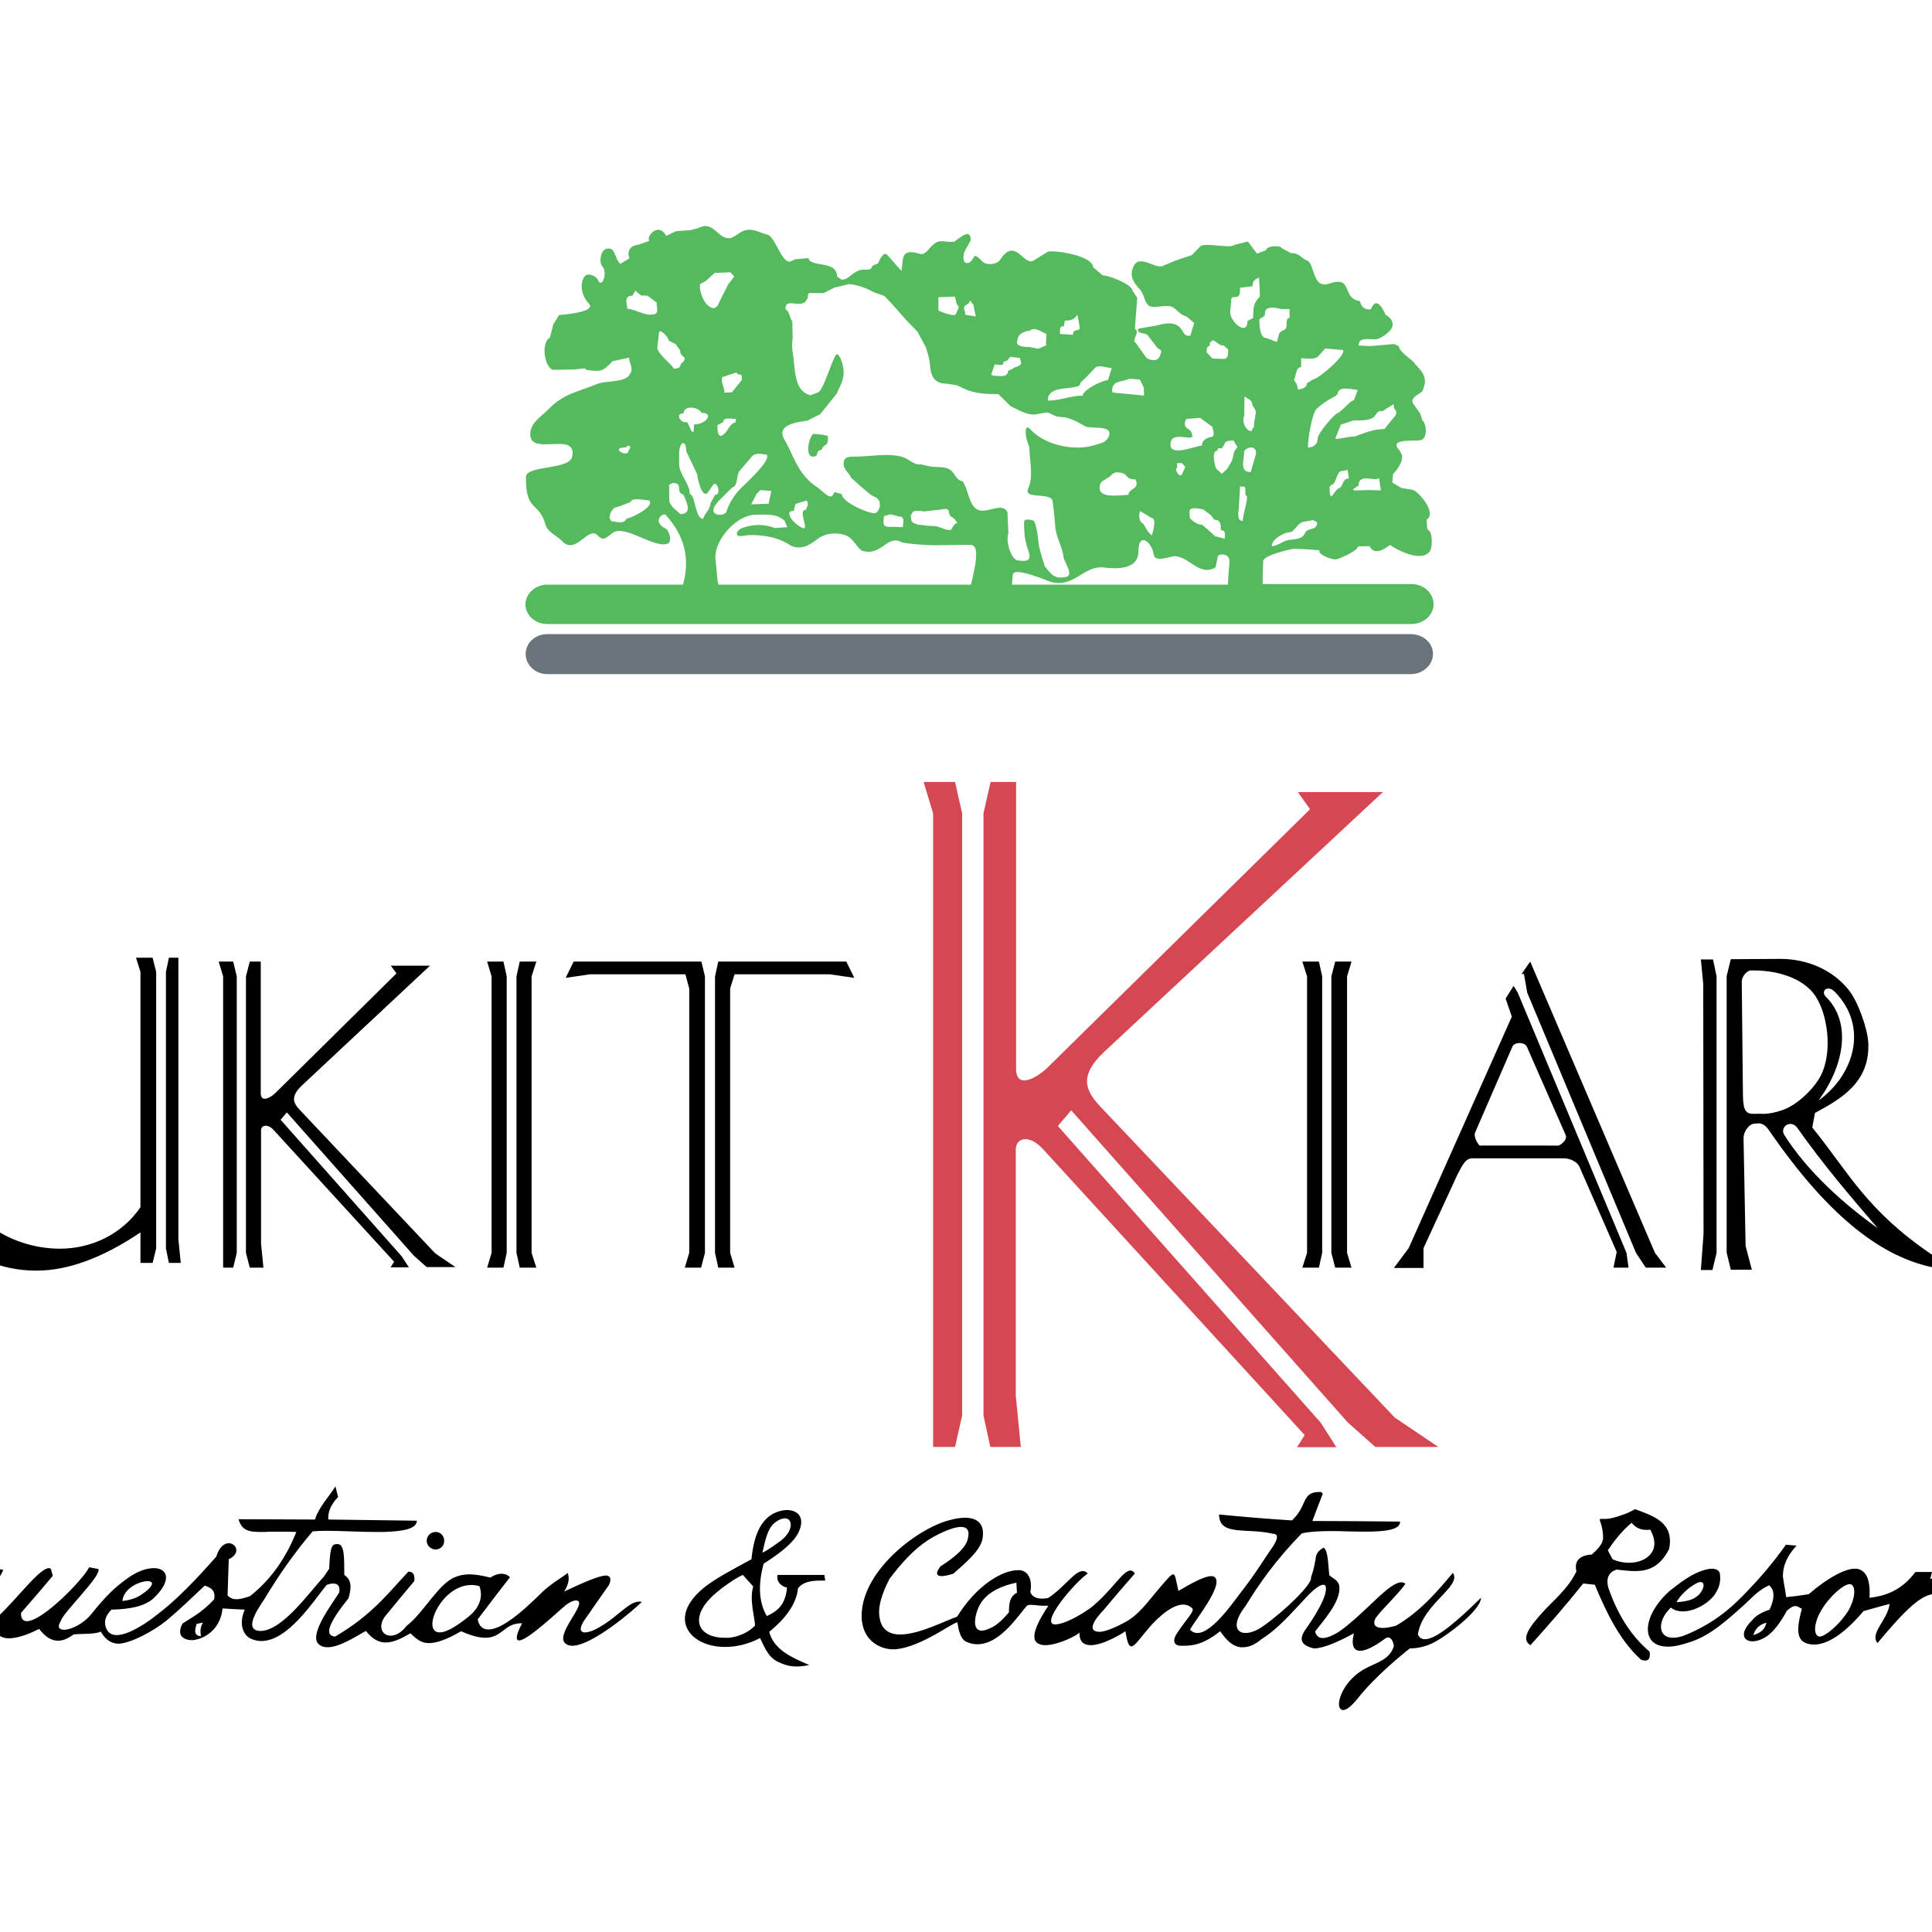
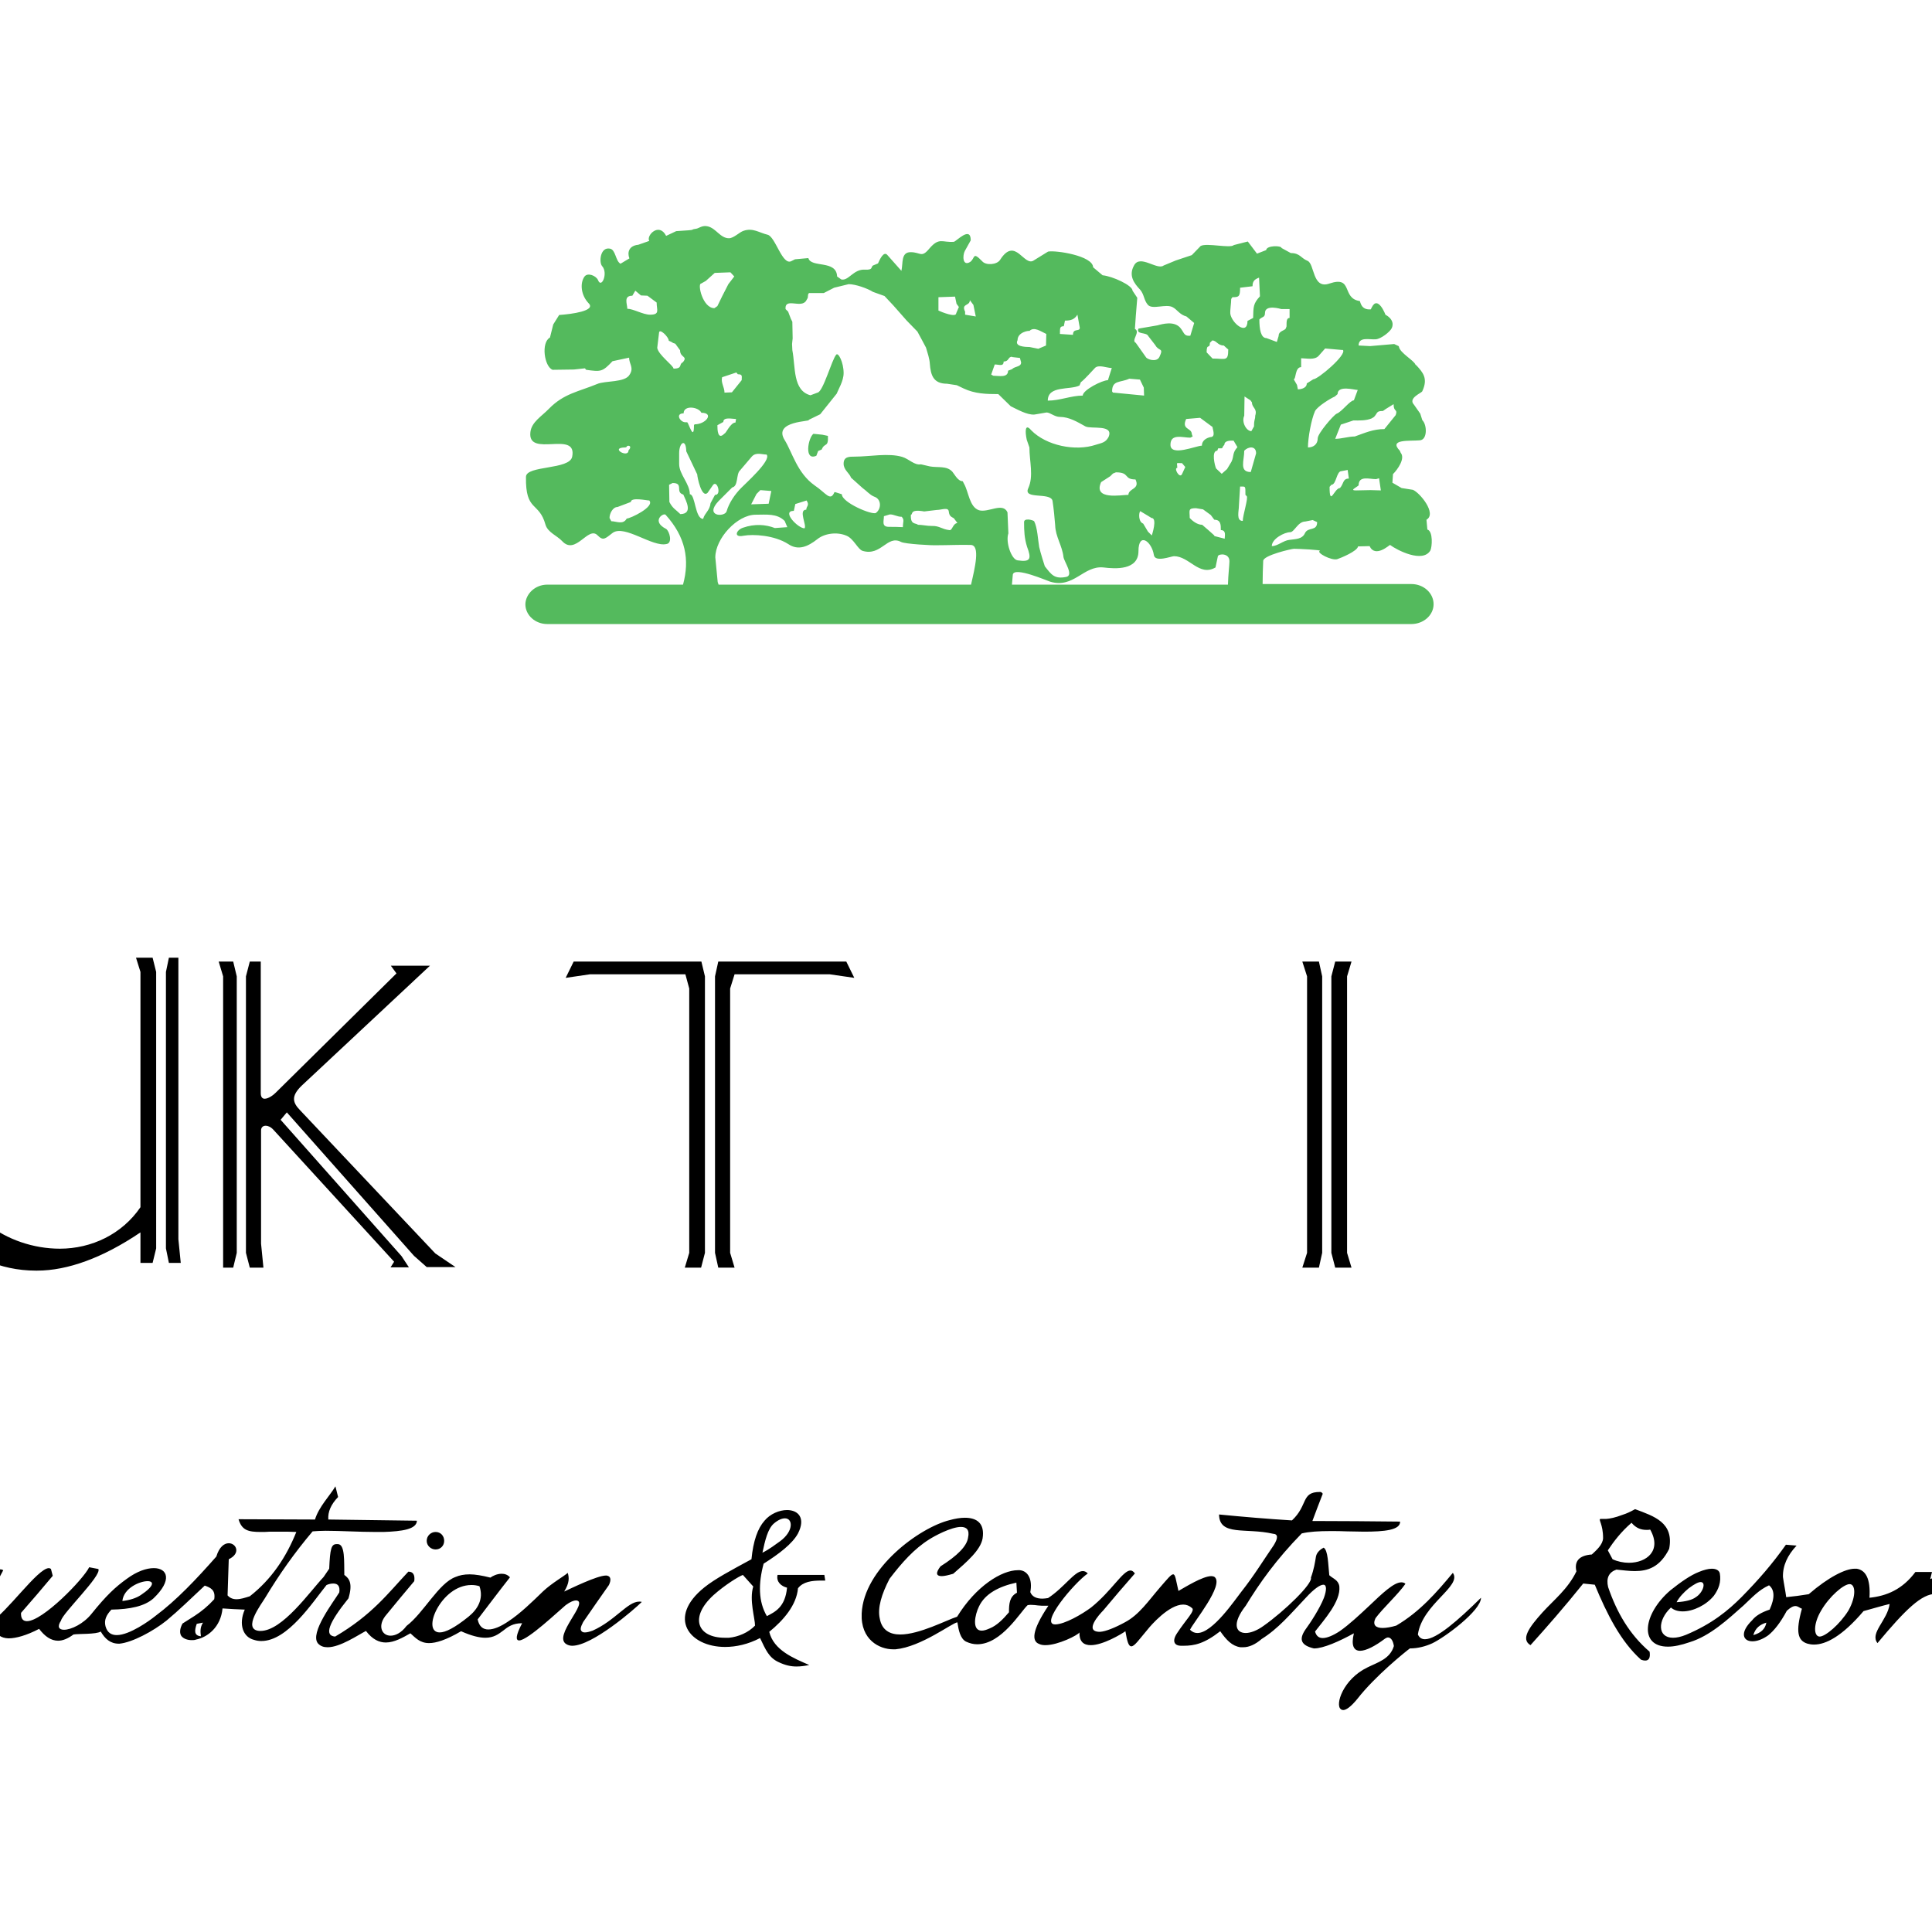
<svg xmlns="http://www.w3.org/2000/svg" version="1.1" id="layer" x="0px" y="0px" viewBox="0 0 652 652" style="enable-background:new 0 0 652 652;" xml:space="preserve">
  <style type="text/css"> .st0{fill:#54BA5D;} .st1{fill:#D54753;} .st2{fill-rule:evenodd;clip-rule:evenodd;fill:#6A757B;} </style>
  <path class="st0" d="M201.2,168.2c-1.5,0-2.8,1.3-4.4,1.3c0-2.4,5.2-4.8,6.5-7.5c2-4.6,9.6-1.7,13.1-1.7c0,0.5,4.5,2.3,4.5,4.3 l-2.3,1.7l-13.5,0.4L201.2,168.2 M184.7,197.3h45.8c2.3-8.4,0.9-16.1-5.9-23.6c-0.8-0.7-4.9,2.2,0.2,4.8c1.1,0.7,2.3,4.8,0.1,5.1 c-4.7,1.1-14.1-6.6-18.1-3.8c-2.6,2-3.2,2.8-5.1,0.9c-3.2-3.4-7.4,6.9-12,1.9c-1.8-1.9-4.8-2.9-5.6-5.5c-2.2-8-6.8-4.2-6.6-16.2 c0.1-3.9,14.8-2.3,15.6-6.8c1.8-9.1-15.2,0.6-14.1-8.3c0.4-3.4,3.8-5.3,6.3-7.9c5-5.1,9.9-5.7,16.2-8.3c2.7-1.2,9.5-0.4,11-3.2 c1.5-2.3-0.2-3.6-0.2-5.7l-5.6,1.2c-3.4,3.6-3.9,3.6-8.9,2.9l-0.4-0.5l-3.7,0.4l-7.2,0.1c-2.8-1-4-9.2-0.9-10.9l1.1-4.4l2-3.2 c4.3-0.3,12.4-1.4,10-3.9c-2.7-2.8-3-6.8-1.5-9c1.1-1.6,4-0.3,4.6,1.1c1.2,3.1,3.5-2.4,1.4-4.7c-1.1-1.2-0.7-6.5,2.6-5.9 c2,0.3,1.9,4.2,3.6,5.1l3-1.8c-0.8-2.1-0.1-4.3,3-4.6l3.7-1.3c-1.1-1.8,3.3-6.4,5.7-1.7l3.4-1.6c8.2-0.5,3.9-0.4,6.7-0.8 c0.9-0.1,2.1-1.3,4-0.8c2.8,0.7,4.2,4,7.1,4c1.6,0,3.6-2.1,4.9-2.5c3.2-1.1,5.2,0.6,8.1,1.3c2.7,0.6,5,10.6,8.1,8.9l1.2-0.6l4.5-0.4 c0.9,3.4,9.5,0.5,9.7,6.2l1.4,1c2.5,0.6,4.1-3.6,8.1-3.3c2.7,0.1,1.8-0.8,2.6-1.4l1.7-0.7c0.5-1.1,1.9-4.4,3.2-2.8l4.7,5.3 c0.6-2.6-0.2-6.3,3.1-6.3c3.5,0,3.6,2.1,6.4-1.3c3.3-3.8,4.2-1.9,8.2-2.2c0.8-0.1,5.7-5.5,5.7-0.5l-2,3.6c-0.8,1.5-0.8,5.3,1.8,3.7 c1.8-1.3,0.7-3.7,4.1-0.2c1.2,1.4,4.9,1.2,6-0.5c5.2-8.2,8.1,2.7,11.5,0.1l4.7-2.9c2.6-0.5,15.1,1.4,15.2,5.3l3.2,2.7 c3.3,0.3,10.1,3.4,10.1,5.2l1.6,2.4l-0.5,6.2l-0.3,4.3c2,1-1.4,3.9,0.3,4.7l3.4,4.8c0.4,0.8,3.7,1.9,4.6-0.1 c1.5-3.2-0.2-1.7-1.4-3.9l-2.4-3.1c-0.6-1.4-4.2-0.4-3.3-2.5l6.4-1.1c1.8-0.5,5.5-1.5,7.6,0.7c1.5,1.7,1.2,3,3.5,2.8l1.3-4.3 l-2.6-2.2c-2.3-0.6-3.1-2.3-4.6-3.1c-2.3-1.3-6.8,0.9-8.4-0.8c-1.4-1.6-1.2-3.4-2.6-5.1c-2.1-2.2-4-4.8-2.1-8.2c2-3.9,7.8,1.7,10,0 l4.1-1.7l5.4-1.8l3-3.1c2.1-1.1,10,0.9,11.2-0.3l4.7-1.2l3.1,4.1l3.1-1.2c0.1-1.6,5.1-1.6,5.2-0.7l3.1,1.7c3.1,0,3.4,1.7,5.6,2.6 c2.5,0.9,1.6,9.7,7.4,7.7c8.2-2.8,4,5,10.3,5.9c0.2,0.1,0.3,3.1,3.7,2.8l0.3-0.6c2.1-4.4,4.7,2.5,4.7,2.5c-0.4-0.3,3.4,1.4,2.1,4.4 c-0.6,1.3-3.7,3.7-5.4,3.8c-2.1,0.2-5.8-1-5.8,2.1l3.9,0.2l8.1-0.7l1.5,0.7l0.1,0.2c0.3,2.1,5.2,4.7,5.6,6.1l0.3,0.2 c2.2,2.4,4,4.4,2,8.7c-0.1,0.6-5,2.3-2.8,4.6l2.1,3l0.7,2.2c1.6,1.5,1.8,6.7-0.9,6.8c-3.4,0.3-10.6-0.5-6.7,3.5l0.3,0.7 c1.6,1.9-1,5.6-2.6,7.2l-0.2,2.9l3.1,1.8l3.8,0.6c2.3,0.9,8.2,8,4.6,10.1l0.3,3.3c2,0.6,1.6,6,1,7.1c-2.6,4.3-11.2-0.1-13.6-1.9 c-0.2,0-5,4.5-6.9,0.4l-3.9,0.1c-0.2,1.6-5.8,3.9-7,4.3c-1.9,0.6-7.2-2.2-5.9-2.8c0.9-0.3-7.1-0.7-8.7-0.7c-0.8,0-10.4,2.2-10.4,4.1 c-0.1,2.3-0.2,5-0.2,7.8h50.2c4.2,0,7.5,3.1,7.5,6.8c0,3.7-3.4,6.7-7.5,6.7h-38.4H223.2h-38.5c-4.1,0-7.4-3-7.4-6.7 C177.4,200.4,180.6,197.3,184.7,197.3 M242.5,197.3h85.2c1.3-5.7,3.2-13.3-0.1-13.4c-3.7-0.1-7.5,0.1-11.3,0.1 c-1.8,0.1-10.8-0.4-12.2-1.1c-4.7-2.5-6.7,4.9-13,3c-1.6-0.5-3-4.1-5.4-5.1c-3.2-1.4-7.4-0.8-9.8,1.1c-3.3,2.6-6.5,4-9.9,1.7 c-4.7-3-11.8-3.4-15.1-2.8c-3.4,0.7-2.5-1.9-0.2-2.7c4-1.4,7.7-1.1,10.8,0.1l4.2-0.3l-0.9-2.1c-2.6-2.6-6.2-2.1-9.8-2.1 c-6.2,0-13.6,8-13.6,14.4l0.8,8.3L242.5,197.3 M341.5,197.3h72.9c0.1-3.4,0.5-6.7,0.5-7.8c0.1-2.9-3.6-2.7-3.9-1.8l-0.8,3.8 c-5.5,3.2-8.8-3.8-14-3.8c-0.9,0-6.4,2.2-6.8-0.4c-0.7-4.6-5.2-7.9-5.2-1.3c0,6.5-7.8,6-11.8,5.5c-6.8-0.7-10,7.2-18,4.8 c-0.8-0.2-12.1-5.2-12.6-2.4L341.5,197.3 M208.4,171.1c-1.6,0-2.7,2.2-2.7,3.7l0.6,1.1c1.7,0,4,1.3,5.2-0.9c1.2,0,9.6-4,7.6-6.1 c-0.9,0-6.2-1.2-6.2,0.5L208.4,171.1 M230.6,166.9c-2.9-0.8,0.3-3.9-3.6-3.9l-1.2,0.6l0.1,5.8c1.1,2.2,2.2,2.6,3.7,4.1 C234,173.4,231.5,169,230.6,166.9 M240.4,164l-1.6,2.3c-2,2-3.5-5.3-3.5-6.2l-3.7-7.8c-0.1-4.5-2.4-3-2.4,0.6v3.7 c0,3.5,3.6,6.6,3.6,10.2c1.9,0,1.7,8.3,4.5,8.3c0.5-2,2.2-2.7,2.5-5.3l1.5-2.8C243.7,167.2,241.9,161.3,240.4,164 M247.1,164.5 l-4.6,4.6c-4.9,5.2,2,5.5,2.7,3.5c0.8-2.9,2.9-5.9,4.9-7.9c1.2-1.3,10.4-9.4,8.6-11.3c-1.6,0-3.6-0.9-5,0.7l-4,4.7 C248.4,160,249.2,164.1,247.1,164.5 M260.3,165.7l-3.7-0.3l-1.3,1.3l-1.8,3.5l5.9-0.2L260.3,165.7 M212.1,146.1l-2.2,0.6 c0,1.7-2.7,1.1-3.7,1.1c0,2.6-4.1,1.3-5.1,1.3l0.7-3.5l2.5-2.5l3.2-1.5c2.6-0.8,3.6,0.1,5.9,0.8c4,1.2,5.6-0.4,7.2,4.5 c0.5,1.3,2.2,3.3,1.3,5.3c-0.8,1.7-1.8-0.1-2.9-0.1c0-1.1-2-5.9-3.8-5.9H212.1 M231.9,142.5c0.5,0.2,2.3,6.7,2.3,1l0.2-0.3 c3.9,0,6.7-3.9,2.3-3.9c-0.9-2-6-2.7-6,0.2c-2.9,0-1.2,3,0.6,3H231.9 M211.1,151c-5.6,0,1,3.8,1,1c1.6-1.7-0.6-1.9-0.6-1.2 L211.1,151 M248.4,141.4c-1.3,0-4.3-0.8-4.3,1l-2,1.1c0,1.5,0.1,5.2,2.4,2.8c0.5,0,2-3.7,3.7-3.7L248.4,141.4 M248.5,125.7l-4.8,1.6 c-0.5,1.8,0.8,3.4,0.8,5.2l2.5-0.1l3.3-4.1c0-1.3,0.4-2-1.3-2L248.5,125.7 M241.2,125.7c-2.7,1.5-0.4,3.2-4.1,3.2l-0.8-4.3 c0-1.2-0.4-6.6,1.6-6.6c0-4.8,8.3,0,8.3-5.3c1.3,0,3.2-4.9,3.2-0.3l0.5,0.3c1.6,1.7-4.8,5.2-4.8,7.1l-3.3,5.1L241.2,125.7 M227.9,116c-1.4-0.4-0.6-0.4-2.2-1c0-1.3-3.3-4.5-3.3-2.6l-0.6,5c0.4,2.4,5.5,6,5.5,7c3.2,0,1.7-1.5,3.1-2.1 c1.9-2.2-0.9-1.5-0.9-4.1L227.9,116 M238.2,94.8l-1.6,0.9c-1.3,0,0.5,8.3,4.5,8.3l1-0.7l1.6-3.3l2.1-4.1l2-2.6l-1.3-1.4l-5.3,0.2 L238.2,94.8 M216.3,99.7l-1.9-1.6l-1,1.7c-3.1,0-1.7,2.8-1.7,4.4c2,0,5.3,2,7.7,2c3.4,0,2.2-1.6,2.2-4.1l-3.1-2.3L216.3,99.7 M272.2,168.9l-3.8,1.2l-0.5,2.3c-4.3,0,1.4,5.9,3.6,5.9c0.9-0.9-2.2-6.3,0.6-6.3C272.1,170.8,273.3,170.6,272.2,168.9 M304.3,174.4 c-1.6,0-2.5-0.8-4-0.8l-2,0.6c0,1.6-0.9,3.6,1.7,3.6c1.5,0,3.1,0,4.7,0.1C304.7,176,305.3,175.5,304.3,174.4 M311.9,172.6 c-5.1-0.9-3.7,1.1-4.5,1.1c-0.2,3.5,1.6,2.7,2.4,3.4c1.4,0,3,0.4,4.7,0.4c2.5-0.1,3.3,1.1,5.9,1.4c1,0.2,1.1-2.2,2.7-2.4l-1.2-1.6 c-0.8-0.5-1.5-0.6-1.7-2.2c-0.1-1.7-2.4-0.6-4.1-0.6L311.9,172.6 M322.3,100.1l-5.6,0.2v4.5c1,0.5,6,2.5,6,0.9l0.9-2.1l-0.8-1.1 L322.3,100.1 M327.3,101.3c0,2.1-3,1-1.6,3.9v1l3.6,0.6l-0.8-3.9L327.3,101.3 M353.1,112.7c-1.8-0.8-4.1-2.6-5.7-1 c0-0.2-4,0.3-4,3.1c-1.1,2.1,2.3,2.3,4,2.3l3,0.6l2.6-1.1L353.1,112.7 M341.5,120.4c-1.4,0-0.9,1.6-2.8,1.6c0,1.8-1.5,1-3,1 l-1.2,3.4l0.7,0.4c1.9,0,5,0.8,5-1.7l1.3-0.5c1.1-1.1,3.1-0.7,3.1-2.3l-0.4-1.5l-2.6-0.3 M363.6,106.2c-1,1.6-2.2,2-4.2,2l-0.4,1.9 c-1.3,0-1.3,0.5-1.3,2.6l4.4,0.3c0-2.4,2.3-0.9,2.3-2.4L363.6,106.2 M364.3,130.1c-3.2,1.6-10.7-0.1-10.7,5.1 c4.1,0,7.9-1.7,11.8-1.7c0-1.9,6.6-5.2,8.5-5.2l1.3-4.1c-1.6,0-4.5-1.3-5.7,0c-3.3,3.6-4.5,4.7-4.7,4.7L364.3,130.1 M381.1,127.8 c-3,1.4-5.8,0.4-5.8,4.3l0.3,0.4h0.2l10.3,1l-0.1-2.7l-1.3-2.7L381.1,127.8 M383.2,161.8c-4.1,0-1.8-2.4-6.6-2.4l-1,0.4l-0.9,0.9 l-3.1,2c-2.8,6.2,6.8,4.3,9.2,4.3C380.9,164.7,384.8,165.2,383.2,161.8 M387.3,174l-2.5-1.5c-0.5,0.5-0.7,3.6,1,4.2l1.6,2.7l1.3,1.3 c0,0,2-5.9-0.1-5.9L387.3,174 M388.2,146.5c0.5,2.7,0.7,2.6,1.9,4.5c1.8,0,3.2,7.6,0,6.6c-0.9-0.6-2.7,0.1-2.7-1.6l-1.4-3.2 l-1.8-3.2l-0.7-1.2l-2.3-1.5l0.8-3.8l2-2c1.2-0.6,6.2-3,6.2-4.8c2.2-1.2,4.3-1.1,4.3,1.4c0.9,2.1-1.9,3.6-3.2,4.3 c-1.7,0-2.3,1.1-2.5,1.6L388.2,146.5 M402.5,147.3l-0.8,0.4c-2.6,0-6.7-1.5-6.7,2.4c0,4.1,8.7,0.3,10.6,0.3c0-1.7,1.5-2.6,2.9-2.9 c1.9,0,0.7-2.7,0.7-3.4l-4.2-3.1l-4.7,0.4c-1.7,3.7,1.9,2.9,1.9,5.1L402.5,147.3 M413,116.6c-2.1,0-2.4-1.7-3.9-1.7l-0.8,0.8 c0,2.3-1.1-0.1-1.1,3.2l2,2.1c4.4,0,5.3,1.1,5.3-3.1l-0.3-0.2L413,116.6 M424.9,93.7c-1.7,0.6-2.2,1.4-2.2,2.9l-4.2,0.5 c0,3-0.4,3.2-2.6,3.2l-0.4,0.6c0,1.5-0.4,3.6-0.3,5c0.5,3.2,5.8,7.5,5.8,2.4l1.9-1c0.1-3.8,0-4.8,2.3-7.3L424.9,93.7 M435.2,104.3 h-2.8c0,0-5.5-1.7-5.5,1.3c0,1.6-0.9,1.2-1.9,2.2c0,3.3,0.5,6.3,2.4,6.3l3.5,1.3l0.6-2c0-2,2.5-1.7,2.5-2.9c0.5,0-0.4-3.2,1.2-3.2 V104.3 M445,120.1c-1.4,1.5-4.1,0.8-5.9,0.8v3c-2.1,0-1.7,4.1-2.5,4.1l1.1,1.9l0.3,1.5c0.5,0,3-0.2,3-2l2.2-1.4 c1.6,0,11.4-8.3,10-9.9h-0.4l-5.6-0.5L445,120.1 M450.5,133.8c-1.6,0.7-5.8,3.3-6.7,4.9c-1.3,2.9-2.4,9.1-2.4,12.3 c1.9,0,3.3-1.1,3.3-3.1c0-1.6,5.3-7.8,6.4-8.3c1.7-0.6,4.5-4.5,5.8-4.5l1.3-3.5c-1.1,0-6.8-1.7-6.8,1.4L450.5,133.8 M462.9,141.2 c-1.9,0.8-4.2,0.7-6.2,0.7l-4.2,1.4l-1.9,4.8c2.1,0,4.5-0.8,6.6-0.8c3.4-1.2,6.2-2.5,10-2.5l3.8-4.7c0.8-2.2-0.7-0.9-0.7-3.7 l-2.6,1.6l-1,0.7c-2.3,0-1.7,0.6-3,2L462.9,141.2 M465.4,161.4l-1,0.3c-2.3,0-5.9-1.3-5.9,2.1c-0.9,0.8-3.1,1.7-0.9,1.7l4.9-0.1 l3.5,0.1L465.4,161.4 M467.7,172.8c1.2,2.5,2.5,2.9,3,3.1c0.9,0,0.6,3.5-1.2,3.5c-2.6,0-4.8-0.6-7.5-0.6l-3-3.3l-0.6-3L467.7,172.8 M454.8,158.6l-2.1,0.4c-1.7,0-1.7,4.6-3.4,4.6l-0.6,0.7c0,6.9,1.6,0.4,3.5,0.4c1.3-1.4,0.9-3.2,3-3.2L454.8,158.6 M443,175.5 l-2.5,0.5c-2.5,0-3.7,3.6-5.1,3.6c-1.9,0-6.2,2.2-6.2,4.7c2,0,3.9-1.9,5.9-2.1c2.1-0.3,4.4-0.2,5.3-2.3c1.1-2.2,4.1-0.5,4.1-3.7 L443,175.5 M432.8,169c-2.4,0-2.6,0.6-2.6,3.3c-1.7,2.8-2.5,2.5-3.4,3l-2.8,2.3l-1.6-0.7l2.2-10.4l0.5-0.9l4.6-8.9 c0.5-1.6,0.9-1.5,1.8-2.4l4.7-5.9l1.4,0.3c1.1,2.2-0.9,4.1-0.9,5.8c-3.1,3.5-5.7,5-5.7,10.2c1.2,2.5,5.9-2.7,6.6-3.4 c0-3.3,9.2-8.4,9.2-5.6c1,3.1-0.9,2.9-1.9,3.9l-5.8,4.2l-2.6,4.7L432.8,169 M408.6,173.8l-2.6-1.9l-2.4-0.4c-2.8,0-2.1,0.8-2.1,3.3 c1,1.1,2.6,2.3,4.2,2.3l2.2,1.9l1.9,1.7v0.2l3.5,0.9c0-0.9,0.6-2.9-1.3-2.9c0-1.8,0-3.5-2.2-3.5L408.6,173.8 M416.3,148.7 c-1,0-3.1-0.1-3.1,1.4c-1.3,1.3,0.1,1.2-2.1,1.2l-0.3,0.8c-2.1,0-0.8,5.2-0.4,6l1.9,1.8l1.8-1.6l1.5-2.5c0.9-1.9,0.2-2.9,2-4.9 L416.3,148.7 M422,135.1l-2-1.3c0,2.1-0.1,4.3-0.1,6.5c-1,2.1,0.7,5.2,2.4,5.2l0.9-1.6c0-2.6,0.4-2.1,0.4-3.6 c0.8-2.5-1.1-2.6-1.1-4.5L422,135.1 M423.9,153c0-2.7-2.7-2.3-4-0.9c0,3.3-1.8,7.2,2.2,7.2L423.9,153 M420.3,167 c0-3.1,0.1-2.8-1.8-2.8l-0.4,6.5c0,1.8-1,5.1,1.3,5.1c0-1.9,2-8,1.3-8.4L420.3,167 M398.9,156.3c-2.3,0-1.6-0.4-1.6,1.6 c-1.3,0,0.8,3.8,1.6,2.1l1.1-2.4L398.9,156.3 M272.1,101.4c-1.6,2.9-7.3-1.2-7,2.9l0.9,0.9l0.1,0.3l0.8,2.1l0.5,1v0.3l0.1,5.3 l-0.1,0.9l-0.1,1l0.1,2.1c1.1,5.7,0.1,13.6,6.1,15.2l2.4-0.9c1.9-0.3,4.8-11.1,6.3-12.8c0.7-0.9,2.5,2.6,2.5,6.2 c0,2.7-1.8,5.5-2.3,6.9l-5.6,7l-3.9,1.9c1.2,0.6-12.2,0.2-8.1,6.8c2.6,4.2,4.2,11.1,10.1,15.3c3.9,2.6,5.3,5.6,6.7,2.3h0.3l2.2,0.7 c0,2.8,10.2,7.1,11.5,6.3c1.9-1.4,1.9-4.7-0.6-5.5c-1.5-0.6-2.6-2-3.9-2.9l-3.9-3.5c-0.5-1.5-2.5-2.6-2.5-4.7c0-2.4,1.8-2.4,3.9-2.4 c4.8,0,11.3-1.3,15.9,0.1c2.3,0.7,4.1,2.9,6.3,2.5l3,0.7c2.7,0.5,5.7-0.3,7.6,1.8c0.9,1.1,1.9,3.2,3.5,3.2l0.1,0.2l0.3,0.6 c1.6,2.7,1.8,7.9,5.1,9c3.2,0.9,8-2.8,9.6,0.7l0.3,7.1c-1,2.9,1,8.8,3.1,9.1c4.5,0.7,4.7-0.6,3.2-4.6c-0.9-2.9-1-5.3-1-8.3 c0-1.5,3-0.7,3.4-0.3c1.1,2.1,1.3,6.4,1.7,8.7c0.4,1.8,1.8,6.3,1.9,6.5c2.2,2.8,3.2,4.4,7.2,3.6c2.7-0.5-0.7-5.2-0.9-6.7 c-0.4-3.8-2.7-6.9-2.8-10.7c-0.2-2.6-0.5-5.7-0.9-8.3c-0.7-3-10-0.3-8.2-4.2c1.9-4.1,0.4-9.1,0.4-13.8l-0.9-2.6 c-0.6-2.8-0.6-5.7,1.5-3.2c5.1,5.2,14.9,7.2,21.8,4.9c1.9-0.6,3.3-0.7,4.3-2.6c1.9-4.4-5.9-2.6-7.8-3.6c-2.7-1.5-5.5-3.2-8.6-3.2 c-1.8,0-3.3-1.5-4.5-1.5l-4.1,0.7c-2.5,0.2-5.9-1.8-8-2.8l-4.2-4.1c-4.1,0-7.9-0.1-11.7-1.9l-2.3-1.1l-3.3-0.5c-4.7,0-5.5-3-5.8-6.7 c-0.1-1.8-0.8-3.8-1.3-5.5l-1.6-3l-1.3-2.4l-3.6-3.7l-4.5-5.1l-3-3.2l-3.9-1.4c-1.9-1.2-5.9-2.6-8.2-2.6l-4.9,1.2l-3.5,1.8h-5 l-0.3,0.5v0.2l-0.1,0.9l-0.1,0.2L272.1,101.4 M277.5,146.7l-3-0.3c-1.8,1.4-3.2,9.3,1,7.4l0.6-1.6l1.2-0.5c1-2.5,2.3-0.5,2.1-4.6 L277.5,146.7" />
  <path d="M591.7,551.8c0.7-2.4,2.3-3.6,4.4-4.2C595.7,549.8,594.2,551.1,591.7,551.8 M614.1,552.3c-2,0-2.3-4.1,0.5-8.8 c2.8-4.8,7.6-8.9,9.6-8.9c2,0,2.3,4.1-0.4,8.9C620.9,548.2,616,552.3,614.1,552.3 M565.8,540.7c0.9-1.7,2.4-3.3,4.1-4.7 c2-1.5,3.3-2.1,4-2.1c2,0,0.8,3.6-1.6,5.1C571.1,539.9,569,540.5,565.8,540.7 M602.7,521.3c-4.6,6.5-9.2,11.8-15,17.7 c-4.5,4.5-9.9,9-18.7,12.7c-1.7,0.7-3.2,1-4.4,1c-5.3,0-5.3-5.9-0.7-10.2c1,0.9,2.4,1.3,4,1.3c3.5,0,7.9-2.1,10.5-5.3 c1.6-2.2,2.5-4.6,2-7.5c-0.2-1-1.2-1.6-2.7-1.6c-1.2,0-2.7,0.4-4.4,1.1c-2.8,1.1-6.1,3.4-9.6,6.2c-9.2,7.9-10.7,19-0.8,19 c2,0,4.4-0.5,7.3-1.5c6.9-2.1,12.9-7.7,18.2-12.4c3-2.8,5.1-5.2,8.6-6.8c1.8,1.4,2.1,4.1,0.2,8.2c-3,1-4.8,2.2-5.9,3.6 c-4.3,4.2-3.1,7.1,0.1,7.1c1.5,0,3.3-0.6,5.3-2c2-1.6,4.1-4.2,6.3-8.3c1.3-1.2,2.2-1.6,2.9-1.6c0.9,0,1.5,0.7,2.2,0.9 c-2.2,7.9-1.4,10.8,1.9,11.8c0.7,0.2,1.4,0.3,2.2,0.3c3.9,0,9.4-2.7,16.7-11.3c3-0.8,5.9-1.7,8.8-2.4c-0.7,5.5-6.8,9.8-4.1,13.2 c9.5-11.4,14.9-16.6,19.6-16.6c1.1,0,2.1,0.3,3.1,0.8c2.3-1.6,4.7-5,5.4-7.9c-0.5-0.1-1.1-0.2-1.7-0.2c-2.7,0-5.6,1-8.6,2.3l0.6-2.4 h-5.6c-4.4,5.9-9.7,8.1-15.5,8.7c0.4-6.5-1.3-9.3-4.3-9.8c-0.2,0-0.4,0-0.7,0c-3.1,0-8.8,2.8-15.5,8.6c-2.4,0.4-5.4,0.8-7.6,1 c-0.3-2.3-0.8-4.6-1.1-6.8c-0.1-3.8,1.5-7.3,4.6-10.6L602.7,521.3 M147,517c-1.6,0-3,1.3-3,3c0,1.6,1.4,2.9,3,2.9 c1.7,0,2.9-1.3,2.9-2.9C149.9,518.3,148.7,517,147,517 M-40.6,510.9c-6.7,0-2.8,3.2-5.1,8c-1.2,2.3-2.7,4-4.6,5.5 c-2.1,0.5-4,1-4.4,2.2c-1.3,3.8-4,11-7.8,14.2c-4.9,8.6-0.3,11.9,7.6,12.3c0.7,0,1.5,0,2.4,0c4.8,0,10.9-0.3,17.1-0.7 c1.1-2,0.6-2.5-0.8-2.5c-0.8,0-1.8,0.1-3,0.3c-1.2,0.2-2.5,0.3-3.9,0.3c-0.4,0-0.7,0-1.1,0c-4-0.3-7.8-0.5-11.5-1.2 c-6-2.5-1-7.6,0.8-11.7c2.1-4.7,5.2-8.7,8.8-8.7c0.3,0,0.5,0,0.9,0.1c4.9,0,9.9-0.1,14.8-0.1c0.8-2.9-0.1-2.9-3-3.3 c-1-0.1-1.9-0.2-2.7-0.2h-1.4c-0.4,0-0.9,0-1.3,0c-1.5,0-2.6-0.1-3.3-0.9c-1.4-1.4-0.9-3.8,2.8-7.3c3.2-3.1,7.4-3.7,11.8-3.7 c2.9,0,5.9,0.3,8.6,0.3l0.6-2.8c-2.1,0.1-4.2,0.2-6.5,0.2c-4.6,0-9.6-0.2-14.8-0.3C-40.1,510.9-40.4,510.9-40.6,510.9 M244.6,552.7 c-9.2,0-12.1-6.8-3.8-14.4c3.8-3.4,8.5-6.3,9.9-6.8l3.5,3.9c-1.4,4.6,0.6,10.7,0.6,13.2c-2.3,2.4-5.7,3.8-8.8,4.1 C245.5,552.7,245,552.7,244.6,552.7 M257.3,524c0.9-4.2,1.8-8,3.8-9.8c1.5-1.3,2.8-1.8,3.8-1.8c2.7,0,3,4.3-1.6,7.7 C261.6,521.3,259.7,522.8,257.3,524 M265.6,509.6c-2.6,0-5.7,1.3-7.6,3.6c-2.3,2.6-3.8,6.8-4.4,13c-6.8,3.7-12.3,6.6-15.9,9.5 c-12.7,10.2-5.1,20.1,7,20.1c3.7,0,7.8-0.9,11.8-3c1.9,4,3,6.6,6.2,8.1c2.3,1.1,4.2,1.5,6.1,1.5c1.4,0,2.8-0.2,4.3-0.5 c-5.3-2.3-12-5-13.5-11.2c4.8-3.9,9.2-9,9.7-14.7c1.7-2.2,4.6-2.6,7.9-2.6h1.3l-0.3-1.9c-5.4,0-10.5,0-15.8,0 c-0.5,2.3,1.2,3.8,3.2,4.3c-0.6,6.6-4.1,8.2-6.8,9.6c-2.9-4.9-2.9-11-1.1-17.7c5.2-3.3,9.7-6.7,11.6-10.2 C272,512.2,269.3,509.6,265.6,509.6 M549.7,527.4c-1.8,0-3.8-0.4-5.5-1.2l-1.6-3c2-3,4.5-6.3,8-9.3c1.6,1.9,3.3,2.4,5.1,2.4 c0.4,0,0.8,0,1.2-0.1C560.9,523.3,555.7,527.4,549.7,527.4 M551.8,509.3c-1.6,0.9-2.9,1.5-4.2,1.9c-2.6,1-4.3,1.3-5.6,1.4h-1.9 c-0.8,0.2,0.9,1.7,0.9,6.5c-0.1,2.2-2.3,4.1-3.8,5.5c-4.2,0.3-6,2.2-5.2,5.7c-2.9,6-7.6,9.6-11.5,13.9c-4.4,4.9-7.4,9-4,11 c5.4-6,11.3-12.7,17.8-20.8l3.9,0.4c4.1,9.9,8.7,19.1,15.6,25.3c0.5,0.2,1,0.3,1.4,0.3c1.3,0,1.8-1,1.5-3 c-6.8-5.8-11.1-13.3-14-21.8c-0.7-3,0.2-5,2.8-5.9c2.1,0.2,4.2,0.5,6.2,0.5c4.4,0,8.5-1.3,11.6-7.5 C565,513.8,558.2,511.7,551.8,509.3 M331.3,550.3c-3.4,0-2.3-5.4-0.9-8.2c2-4.2,6.6-6.7,12.6-8l0.2,3.4c-2.5,1.3-2.7,3.7-2.7,6.6 c-2.1,2.5-4.2,4.5-6.4,5.4C333,550,332.1,550.3,331.3,550.3 M445.4,503.5c-6.4,0-3.9,4.5-9.4,9.6c-8.1-0.5-16.4-1.2-24.6-2 c0.1,7.4,9,4.4,18.2,6.5c1.8,0.1,1.7,1.5,0.3,3.8c-3.5,5.1-6.8,10.5-11,15.8c-2,2.5-9.6,13.9-14.8,13.9c-0.9,0-1.7-0.3-2.5-1.1 c1.2-2.6,11.6-15.1,8.3-17.8c-0.3-0.2-0.7-0.3-1.1-0.3c-2.9,0-8.8,3.7-11.1,5c-0.9-3.8-1-5.6-1.8-5.6c-0.7,0-1.9,1.5-4.5,4.5 c-3.8,4.4-7,9.2-11.8,11.7c-3.3,1.8-6.5,3.1-8.4,3.2c-5.6,0-0.1-6,1.1-7.2c3.5-4.2,7.1-8.4,10.7-12.5c-0.5-0.7-1-1-1.5-1 c-2.6,0-6.3,6.9-13.3,12.5c-3.1,2.3-8.8,5.6-12,5.7h-0.1c-5.4,0,6.4-14,11-17.2c-0.6-0.6-1.1-0.8-1.7-0.8c-2.8,0-6.2,5.5-11.7,9.1 c-0.7,0.1-1.3,0.2-1.9,0.2c-2.1,0-3.5-0.7-4.1-2.2c0.8-4.2-0.7-7.1-3.5-7.4c-0.2,0-0.4,0-0.7,0c-5.4,0-14.1,5.3-20.5,15.7 c-3.5,1.1-12.7,6-19.2,6c-3.4,0-6.2-1.4-6.9-5.4c-0.8-3.6,0.6-8.2,3.3-13.4c4.2-5.5,8.3-10.1,13.4-13.3c1.7-1.1,7.4-4.2,10.7-4.2 c1.8,0,3,0.9,2.4,3.6c-0.4,2.9-3.6,6.1-9.3,9.7c-1.7,2.2-1.5,3.3,0.4,3.3c0.9,0,2.2-0.3,3.9-0.8c4.7-4.1,9.2-8,9.9-11.9 c0.8-5.1-1.9-7-6-7c-1.5,0-3.3,0.3-5.1,0.8c-10.2,2.5-29,16.3-29.7,31.5c-0.4,8.9,6,12.1,10.6,12.1c0.3,0,0.5,0,0.8,0 c8.7-0.8,19.2-9,20.9-9.1c0.4,2.7,1,5.5,2.9,6.5c1.3,0.6,2.5,0.9,3.8,0.9c8.2,0,14.6-11,17-13.2c0.4-0.1,0.8-0.1,1.1-0.1 c0.8,0,1.7,0.1,2.4,0.2c0.8,0.1,1.6,0.1,2.4,0.1c0.4,0,0.7,0,1.1,0c-5.7,8.5-5.6,12-3.1,12.9c0.6,0.3,1.3,0.4,2.1,0.4 c4.3,0,11-3.4,11.5-4.3v-0.1c0,0,0,0.1,0,0.1c-0.1,3.2,1.5,4.3,3.8,4.3c4.1,0,10.3-3.7,11.7-4.7c0.6,3.6,1.1,5.1,2,5.1 c1.1,0,2.7-2.4,5.5-5.7c1.1-1.4,7.2-8.4,12-8.4c1.1,0,2.1,0.4,3,1.2c1.1,0.9-2.1,3.9-5.1,8.5c-1.9,2.9-0.6,4.2,1.3,4.2h0.9 c3.7,0,7-0.7,12.4-4.9c2.1,3,4,5,6.8,5.4c0.3,0,0.7,0,1,0c1.9,0,4-0.9,6.2-2.8c5.6-3.5,9.6-8.3,14.8-13.8c3-3.3,5-4.5,6-4.5 c1.2,0,1.1,1.9,0.2,4.4c-1.4,3.6-4.6,8.5-6.3,10.8c-2.3,3.4-1.3,5.3,2.9,6.3h0.1c3.1,0,8.5-2.4,13.4-5.1c-1,4.2,0,5.9,2.1,5.9 c2,0,5.1-1.6,8.4-4.1c0.3-0.2,0.7-0.4,1-0.4c0.9,0,1.7,0.9,2,2.9c-1.3,4.4-5.5,5.5-8.9,7.2c-8.3,4-11,12.7-9,14.1 c0.2,0.2,0.5,0.3,0.8,0.3c1,0,2.6-1.1,4.8-3.8c5.9-7.6,16.2-15.9,17.7-17c2.7,0,5.3-0.7,7.5-1.7c4.1-1.9,16.5-11,16.5-15.4 c-7.7,7.6-15,14-18.9,14c-1.1,0-1.9-0.5-2.4-1.6c1.5-10.3,15-16.3,11.8-20.8c-5.4,6.5-11.1,13.1-19.1,17.8c-1.7,0.5-3.3,0.8-4.6,0.8 c-2.3,0-3.5-1-2.4-3.3c2.6-3.5,7.5-7.9,10.1-11.6c-0.4-0.4-0.9-0.5-1.4-0.5c-2.5,0-6.4,3.7-10.8,7.9c-3.2,3-6.7,6.3-10,8.6 c-2.3,1.5-4.3,2.3-5.7,2.3c-1.3,0-2.2-0.7-2.6-2.2c2.9-3.8,8.7-10.1,8.2-15.2c-0.3-2.2-2.1-2.6-3.4-3.8c-0.4-3.7-0.4-8.4-1.9-9.3 c-0.8,0.4-2.3,1.4-2.6,3c-0.3,1.9-0.7,4.4-1.7,7.1c0.7,2-8.9,11.3-16,16.3c-2.2,1.6-4.4,2.4-6,2.4c-3.4,0-4.7-3.2,0-9.2 c4.7-7.7,10.3-15.6,18.9-24.4c2.4-0.6,5.9-0.8,9.6-0.8c1.8,0,3.8,0,5.7,0.1c1.9,0,3.9,0.1,5.7,0.1c6.8,0,12.3-0.5,12.2-3.4 c-9.9-0.1-19.7-0.2-29.6-0.2c1.1-3,2.3-6.1,3.5-9.2C446,503.5,445.7,503.5,445.4,503.5 M67.8,552.2c-2.5-0.2-2.1-2.2-1.4-4.2 l2.1-0.4C67.5,549.2,67.6,550.6,67.8,552.2 M148.4,550.9c-3.2,0-3.1-4-0.9-8c2.2-4,6.4-8,11.6-8c0.9,0,1.7,0.1,2.7,0.4 c1.5,4.3-0.6,7.8-3.7,10.3C153.4,549.4,150.3,550.9,148.4,550.9 M41.3,540.3c0.4-4.3,5.8-6.7,8.5-6.7c2.1,0,2.5,1.5-2.3,4.7 C46,539.3,43.9,540,41.3,540.3 M-23.6,551.4c-0.5,0-0.8-0.1-1-0.3c-1.8-1.5-0.1-7.2,2.9-11.1c3.1-3.9,5.3-6.6,10-6.6h0.1 c4.6,0.1,0.9,7.2-2.4,11.4C-16.6,548.3-21.3,551.4-23.6,551.4 M113.2,501.6c-1.9,3.2-5.6,6.9-6.9,11.2c-8.2,0-17.7-0.1-25.8-0.1 c1.1,3.7,3.2,4.3,7.5,4.3c0.9,0,1.9,0,3.1-0.1c1.2,0,2.4,0,3.8,0c1.5,0,3.3,0,5.1,0.1c-3.4,8.5-8.4,16-15.7,21.7 c-1.6,0.5-3.1,1-4.5,1c-1.2,0-2.2-0.4-3-1.3c0.1-4,0.3-8.3,0.4-12.2c4.2-2,2.5-5.4,0-5.4c-1.5,0-3.2,1.2-4.2,4.5 c-6.7,7.6-13.5,14.8-20.5,20c-2.1,1.7-8.8,6.5-13.1,6.5c-1.8,0-3.2-0.8-3.8-3c-0.5-2,0.2-3.7,2-5.6c6.2-0.1,11.2-1.1,14.2-3.8 c6.4-6.1,4.8-10.2,0.1-10.2c-2.5,0-5.7,1.1-9.1,3.6c-3.9,2.8-6.9,5.6-11.9,11.8c-2.7,3.4-6.9,5.4-9.3,5.4c-1.7,0-2.4-1-1-3.1 c0.5-2.5,13.8-15.2,12.6-17.4l-3.1-0.6c-2,4.1-15.7,18.2-21,18.2c-1.3,0-2.1-0.8-2-2.8c3.6-4.1,7.2-8.3,10.7-12.5l-0.6-2.3 c-0.2-0.2-0.5-0.3-0.7-0.3c-3.8,0-14.2,15.1-19.9,18.4c-2.8,1.5-4.9,2.5-6.1,2.5c-1.2,0-1.4-1-0.4-3.2c3.6-4.8,7.5-10.1,11-17 c-0.5-0.3-0.9-0.3-1.3-0.3c-0.9,0-1.7,0.6-2.5,1.1c-0.8,0.6-1.7,1.1-2.7,1.1c-0.5,0-1.1-0.1-1.7-0.5c-1.4-0.8-1-2.7-4.1-2.9 c-0.2,0-0.4-0.1-0.7-0.1c-7.6,0-20.8,16-18.1,22.3c0.8,1.6,2.5,2.6,5.7,2.9c0.5,0,1,0.1,1.5,0.1c0.4,0,0.8,0,1.1,0h1 c1,0,1.7,0.1,1.8,0.8c0.2,1.8-3.3,5.8-4.3,7.2c-2.6,3.6-5.1,7.4-7.9,10.8c-0.3,1.7,0.8,1.8,2.2,1.8c7.3-9.4,15-17,23-23.7l3.9-1 c0.8,2.2,2.4,3.3,4.8,3.4h0.1c2.5,0,6.1-1,10.3-3.2c1.9,2.5,4,4,6.4,4c1.6,0,3.3-0.7,5.2-2.1c1.5-0.3,7.7,0,9.2-1 c1.4,2.4,3.2,4.1,6.1,4.1h0.2c4.3-0.4,11.4-4.2,15.9-7.8c4.1-3.4,8.2-7.4,12.9-11.8c2,0.7,3.7,1.5,3.2,4.6c-2.1,2.3-4.3,4.1-6.6,5.6 l-4.1,2.6c-1,1.8-1,3.3-0.4,4.2c0.7,0.9,2,1.4,3.5,1.4c0.5,0,1,0,1.5-0.2c3.9-0.8,8.3-4.2,8.9-10.5c2.5,0.2,5,0.3,7.5,0.4 c-2.2,5.1-0.5,9.3,3.1,10.2c0.9,0.3,1.7,0.4,2.5,0.4c8.9,0,17.3-13.1,22-18.9c0.9-0.4,1.7-0.5,2.3-0.5c1.6,0,2.3,1,2,3 c-1.8,3-10.1,13.7-7.2,17.2c0.9,1,2,1.3,3.3,1.3c4.2,0,10.2-4.1,12.9-5.5c2.2,2.9,4.5,3.9,6.7,3.9c2.9,0,5.8-1.7,8.3-3.1 c1.7,1.5,3.2,3.3,6.3,3.3c2.3,0,5.7-1,10.8-4c3.6,1.6,6.2,2.2,8.2,2.2c2.8,0,4.4-1.2,6-2.4c1.6-1.3,3.3-2.5,6.3-2.5h0.1 c-2.2,4.2-2.2,5.8-1,5.8c2.9,0,13.5-10.1,15.7-11.9c1.6-1.2,2.8-1.6,3.5-1.6c4.7,0.3-8.1,12.1-3.2,14.8c0.5,0.3,1.2,0.5,1.9,0.5 c6.8,0,21-12.3,23.5-14.8c-0.3-0.1-0.6-0.1-0.9-0.1c-3.9,0-8.1,6.4-15.7,9.8c-1.1,0.4-2,0.6-2.6,0.6c-0.5,0-0.8-0.1-1-0.3 c-0.7-0.5-0.5-1.5,0.4-3.2c2.9-4.2,5.8-8.4,8.7-12.5c0.8-1.7,0.6-2.8-0.4-3.1c-0.2-0.1-0.4-0.1-0.6-0.1c-3,0-11.9,4.4-14.1,5.4 c1.8-2.9,1.7-4.7,1.2-6.3c-1.2,1.1-5.3,3.4-8.3,6.2c-3.6,3.5-7.8,7.6-11.8,10.2c-2.5,1.7-4.8,2.7-6.7,2.7c-1.8,0-3.1-1-3.6-3.4 c3.6-4.7,7.2-9.5,10.9-14.2c-0.8-0.9-1.8-1.2-2.8-1.2c-1.5,0-3,0.7-3.8,1.3c-2.8-0.7-5.1-1.1-7-1.1c-1.9,0-3.4,0.3-4.8,0.9 c-5.7,2.1-10.7,12.1-16.5,16.5c-1.8,2.4-3.8,3.3-5.4,3.3c-3,0-4.6-3.5-1.3-7.2c3-3.7,6.2-7.5,9.3-11.2c0.3-2.1-0.4-3.2-1.9-3.2h-0.1 c-6.8,7.2-12.1,14.5-24.7,21.9c-3.8-0.3-2.2-4.6,4.5-12.9c1.5-5,0.3-6.7-1.4-7.9c-0.1-4.5,0.3-10.4-2.2-10.4c-0.1,0-0.3,0-0.4,0h0 c-1.8,0-2.2,1.5-2.5,8.3l-1.9,2.8c-4.7,5-13.9,18.2-21.3,18.2h-0.3c-6.1-0.4,0.8-9.3,1.9-11.2c4.7-7.8,9.9-15.2,16-22.4 c1.2-0.1,2.7-0.2,4.4-0.2c2.5,0,5.3,0.1,8.2,0.2c2.9,0.1,5.9,0.2,8.7,0.2c0.9,0,1.8,0,2.6,0c6.3-0.2,11.2-0.9,11.3-3.8 c-10-0.1-19.9-0.3-29.9-0.4c-0.2-2.6,0.9-5.1,3.3-7.6L113.2,501.6 M690.9,500.9c-2.6,4.2-5.2,8.3-7.8,12.5c-4,0.3-7.9,0.5-11.7,0.5 c-5.3,0-10.2-0.5-14.3-2.2c0.6,5.6,3.9,6.6,8.5,6.6c1.4,0,2.9-0.1,4.5-0.2c1.6-0.1,3.2-0.2,5-0.2c1.3,0,2.5,0,3.8,0.2 c-6.4,8.1-12.1,15-15.6,20.3c-4.7,7.1-5.9,14.3-2.2,16.5c0.7,0.4,1.6,0.7,2.7,0.7c2.2,0,5.3-1,9.3-3.4c5.9-3.6,16.6-13.5,12.5-16.7 c-3,4.6-6,8.1-10.2,11c-4.7,3.2-7.8,4.5-9.5,4.5c-3.6,0-1.7-5.6,2.1-12c5.1-8.5,13.5-18.3,15.7-20.9c2.3-0.4,5.8-0.5,9.5-0.5 c1.1,0,2.2,0,3.4,0h3.6c8.5,0,16.9-0.4,18.2-4c-9.5-0.1-19-0.1-28.7-0.2c-0.2-3.3,0.8-5.9,2.8-7.6 C692,504.1,691.4,502.5,690.9,500.9" />
-   <path d="M169.9,324.5h-5.5l1.5,5v93.3l-1.5,5h5.5l1.1-5v-93.3L169.9,324.5z M181,324.5h-5.6l-1.1,5v93.3l1.1,5h5.6l-1.6-5v-93.3 L181,324.5" />
  <path d="M236.7,324.5h-43.1l-2.7,5.5l8.2-1.2h32.2l1.3,4.8v89.2l-1.5,5h5.5l1.3-5v-93.3L236.7,324.5z M285.6,324.5h-43.2l-1.1,5 v93.3l1.1,5h5.5l-1.5-5v-89.2l1.5-4.8H280l8.3,1.2L285.6,324.5" />
  <path d="M-94.9,323.8h-4.7l1,8.3l0.1,84.3l-0.8,12.2h4.5l1.2-5.8v-93.3L-94.9,323.8 M-44.6,413.1c2.4-10.2,0.2-20.3-4.2-30.4 C-37.9,392.9-36.6,403-44.6,413.1 M-73.9,424.7c-4.5,0-10.5-0.8-10.5-4l-0.8-40.1c0-2.1,1.8-4.8,3.8-4.8l9.5-0.2h0.4 c14.8,0,22.6,16,23.2,27.4c0.3,6.5-5.4,13.5-9.2,16.8c-2.8,2.3-7.2,4.3-12.4,4.8C-70.8,424.6-72.2,424.7-73.9,424.7 M-53.8,360 c2.1-9.2,0.1-18.2-3.7-27.4C-47.9,341.8-46.5,350.9-53.8,360 M-82.1,371.7c-2.1,0-3.3-0.9-3.3-5.6l0.5-34.8c0.1-1.6,2.9-3.7,4.4-3.7 c0.3,0,0.6,0,0.9,0c9.5,0,16.4,3.4,19.9,9.7c3.7,6.4,3.8,15.8-1.1,23.6c-2.3,3.5-6.5,8.4-11.1,10.1c-1.2,0.4-2.4,0.5-3.7,0.5 c-0.3,0-0.6,0-0.9,0h-0.8c-0.4,0-0.8,0-1.1,0C-79.7,371.4-81,371.7-82.1,371.7 M-72.6,323.6l-16.5,0.1l-1.4,5.7v93.3l1.4,5.8h19.8 c16.2,0,34-9.4,33.5-27.6c-0.2-5.3-1.1-10.7-4.7-15.8c-3.6-5.1-6.6-8.1-10.9-10.1c-2.6-1.3-5.7-2.6-9.7-3.1 c9.3-7.1,16.9-10.7,16.2-23.7c-0.3-5.2-2.1-10.3-4.9-14.1C-55.1,327.3-63.7,323.6-72.6,323.6" />
  <path d="M51.5,323.2h-5.6l1.5,4.8v79.4c-6.2,9.1-16.5,14-27.2,14c-17.7,0-36.2-12.2-36.2-31.7v-66.5h-4.3l-1,3.9v62.6 c0,15.5,6.5,19.3,14.3,27.7c-3.1-1.8-17.5-9.8-17.5-28.1v-62.2l-0.9-3.9H-29l0.3,71.3c0.1,13.5,16.1,34.3,40.8,34.3h0.4 c10.3,0,22.2-4.3,34.9-12.9v10.3h4.1l1.2-4.9V328L51.5,323.2 M60.2,323.2H57l-1,4.8v93.3l1,4.9h4l-0.8-8V323.2" />
  <path d="M78.7,324.5h-4.9l1.5,5v88v10.3h3.4l1.2-5v-93.3L78.7,324.5 M88.1,324.5h-3.8l-1.3,5v93.3l1.3,5h4.6l-0.8-8.1v-38.2 c0-1,0.6-1.6,1.6-1.6c0.7,0,1.7,0.4,2.6,1.4l40.7,44.5l-1.2,1.9h6.2l-2.5-3.8l-40.8-46l2.1-2.5l42.9,48.4l4.3,3.8h9.7l-6.8-4.6 l-45.7-48.4c-2.3-2.4-3.2-4.6,0.7-8.3l43.2-40.4h-13.2l1.9,2.6L93,368.8c-0.9,0.9-2.5,2-3.7,2c-0.7,0-1.3-0.5-1.3-1.9V324.5" />
-   <path d="M499.5,386.7c-0.3,0-2.5-2.9-1.6-4.7l12.5-28.8c0.4-0.8,1.3-1.2,2.4-1.2c1.1,0,2.1,0.4,2.5,1.3l13.1,29.8 c0.7,1.8-2.2,3.5-2.4,3.5H499.5 M510.8,332.7l-2.7,4.3l2.1,6.1l-34.8,78.1l-5,6.7h10v-6.7l11.4-24.7c1.2-2.1,2.4-5.6,5-5.6h30.9 c1.9,0,4.5,1,5.3,2.8l12.6,28.8l-1.1,5.3h5.1l-0.7-5l-36.7-87.8L510.8,332.7 M516.4,324.5l-2.9,4.2h0.8l1.1,6.3l36.7,87.8l3.3,5h6.9 l-3.8-5L516.4,324.5" />
-   <path d="M578.1,323.8h-4.1l0.8,8.3l0.1,84.3l-0.9,12.2h3.9l1.4-5.8v-93.3L578.1,323.8 M633.7,414.5c-11.5-8.2-23.6-19-31.5-31.4 c-1.2-1.9,0.2-3.8,2-3.8c0.8,0,1.7,0.4,2.4,1.4C614.9,392.5,624.2,403.5,633.7,414.5 M613.7,371.4c8.8-12,11.2-26.4,2.5-35 c-1.3-1.3-0.6-2.8,0.8-2.8c0.6,0,1.4,0.3,2.2,1.1C630.8,346.6,625.6,362.9,613.7,371.4 M592,375.9c-2.6,0-3.7-0.7-3.8-6.1l-0.4-38.6 c0-1.6,1.7-3.7,3.1-3.7c0.3,0,0.6,0,0.9,0c9.5,0,18.1,3.4,21.5,9.7c3.7,6.4,5.4,19.5,0.3,27.3c-2.2,3.5-7.3,8.5-12,10.1 c-2.2,0.8-4.6,1.3-6.6,1.3C593.9,375.8,592.9,375.9,592,375.9 M600.8,323.6l-16.7,0.1l-1.4,5.7v93.3l1.4,5.8h7.1l-2.1-8l-0.7-36.5 c0-1.9,1.7-4.7,3.7-4.8c0.4,0,0.8-0.1,1.3-0.1c1.1,0,2.3,0.4,3.7,2.5c20.8,30.2,38.7,42.7,55.2,46.1l2.2-1.2l-2.4-3 c-22.3-15.1-28.1-27.7-40.5-43l0.9-4.9c9.3-5,18.6-10.6,18-23.7c-0.3-5.1-3.6-14.1-6.6-17.8C618.5,327.3,609.9,323.6,600.8,323.6" />
  <path d="M690.5,386.7c-0.3,0-2.3-2.9-1.6-4.7l12.7-28.8c0.3-0.8,1.3-1.2,2.2-1.2c1.1,0,2.2,0.4,2.6,1.3l13,29.8 c0.8,1.8-2.1,3.5-2.5,3.5H690.5 M702,332.7l-2.8,4.3l2.1,6.1l-34.7,78.1l-5,6.7h9.9v-6.7l11.5-24.7c1.1-2.1,2.5-5.6,5-5.6H719 c2.1,0,4.5,1,5.2,2.8l12.7,28.8l-1,5.3h5.1l-0.9-5l-36.8-87.8L702,332.7 M707.5,324.5l-2.8,4.2h0.8l1.2,6.3l36.7,87.8l3.1,5h7 l-3.9-5L707.5,324.5" />
  <path d="M445.1,324.5h-5.6l1.6,5v93.3l-1.6,5h5.6l1.1-5v-93.3L445.1,324.5z M456.1,324.5h-5.5l-1.3,5v93.3l1.3,5h5.5l-1.5-5v-93.3 L456.1,324.5" />
-   <path class="st1" d="M314.9,466.1v22.2h7.4l2.4-10.6V274.5l-2.4-10.6h-10.6l3.2,10.6V466.1 M334.2,488.3h10.3l-1.7-17.3V388 c0-4,4.4-5.3,9-0.4l88.5,96.7l-2.6,4.1h13.3l-5.3-8.3L357,380l4.5-5.3L454.8,480l9.3,8.3h21.3l-14.7-9.9l-99.5-105.1 c-5-5.4-7.1-10.3,1.5-18.4l94-87.6h-28.7l4.1,5.8l-88.4,87c-3.3,3.3-10.8,8-10.8,0.5v-96.7h-8.6l-2.4,10.6v203.2L334.2,488.3" />
-   <path class="st2" d="M184.7,214h291.4c4.2,0,7.5,3,7.5,6.7c0,3.7-3.4,6.8-7.5,6.8H184.7c-4.1,0-7.3-3.1-7.3-6.8 C177.4,217,180.6,214,184.7,214" />
</svg>